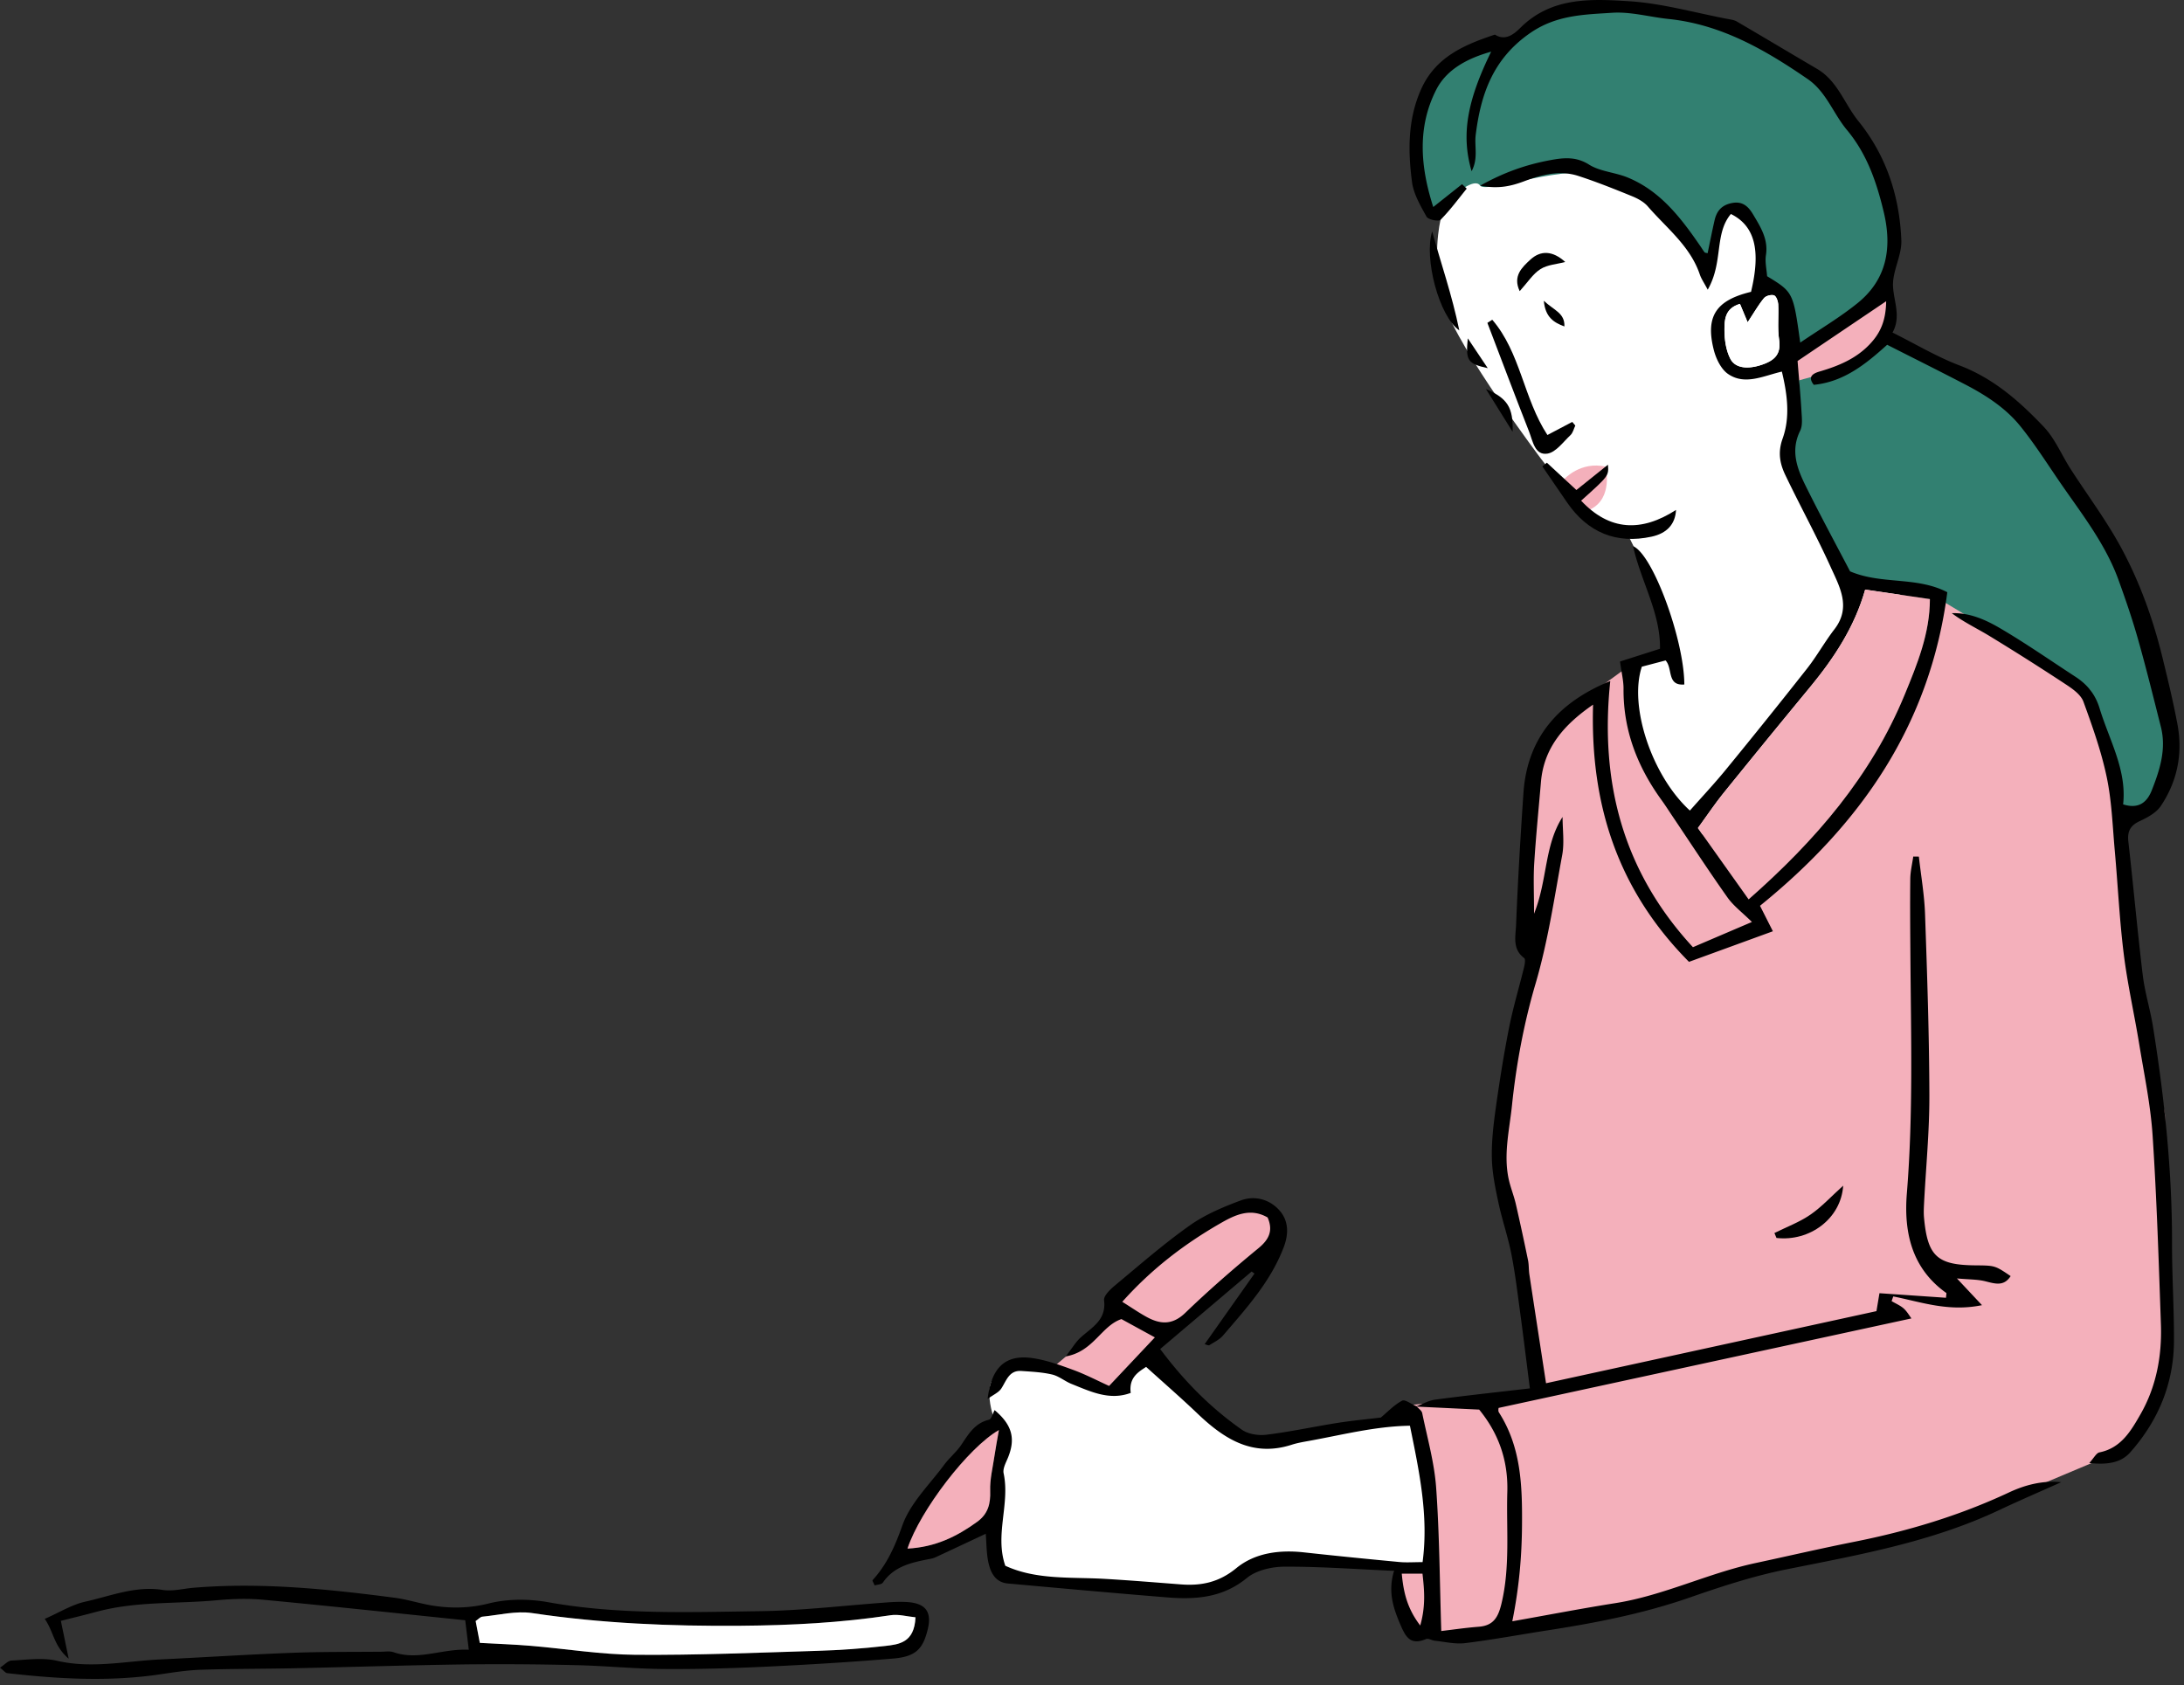
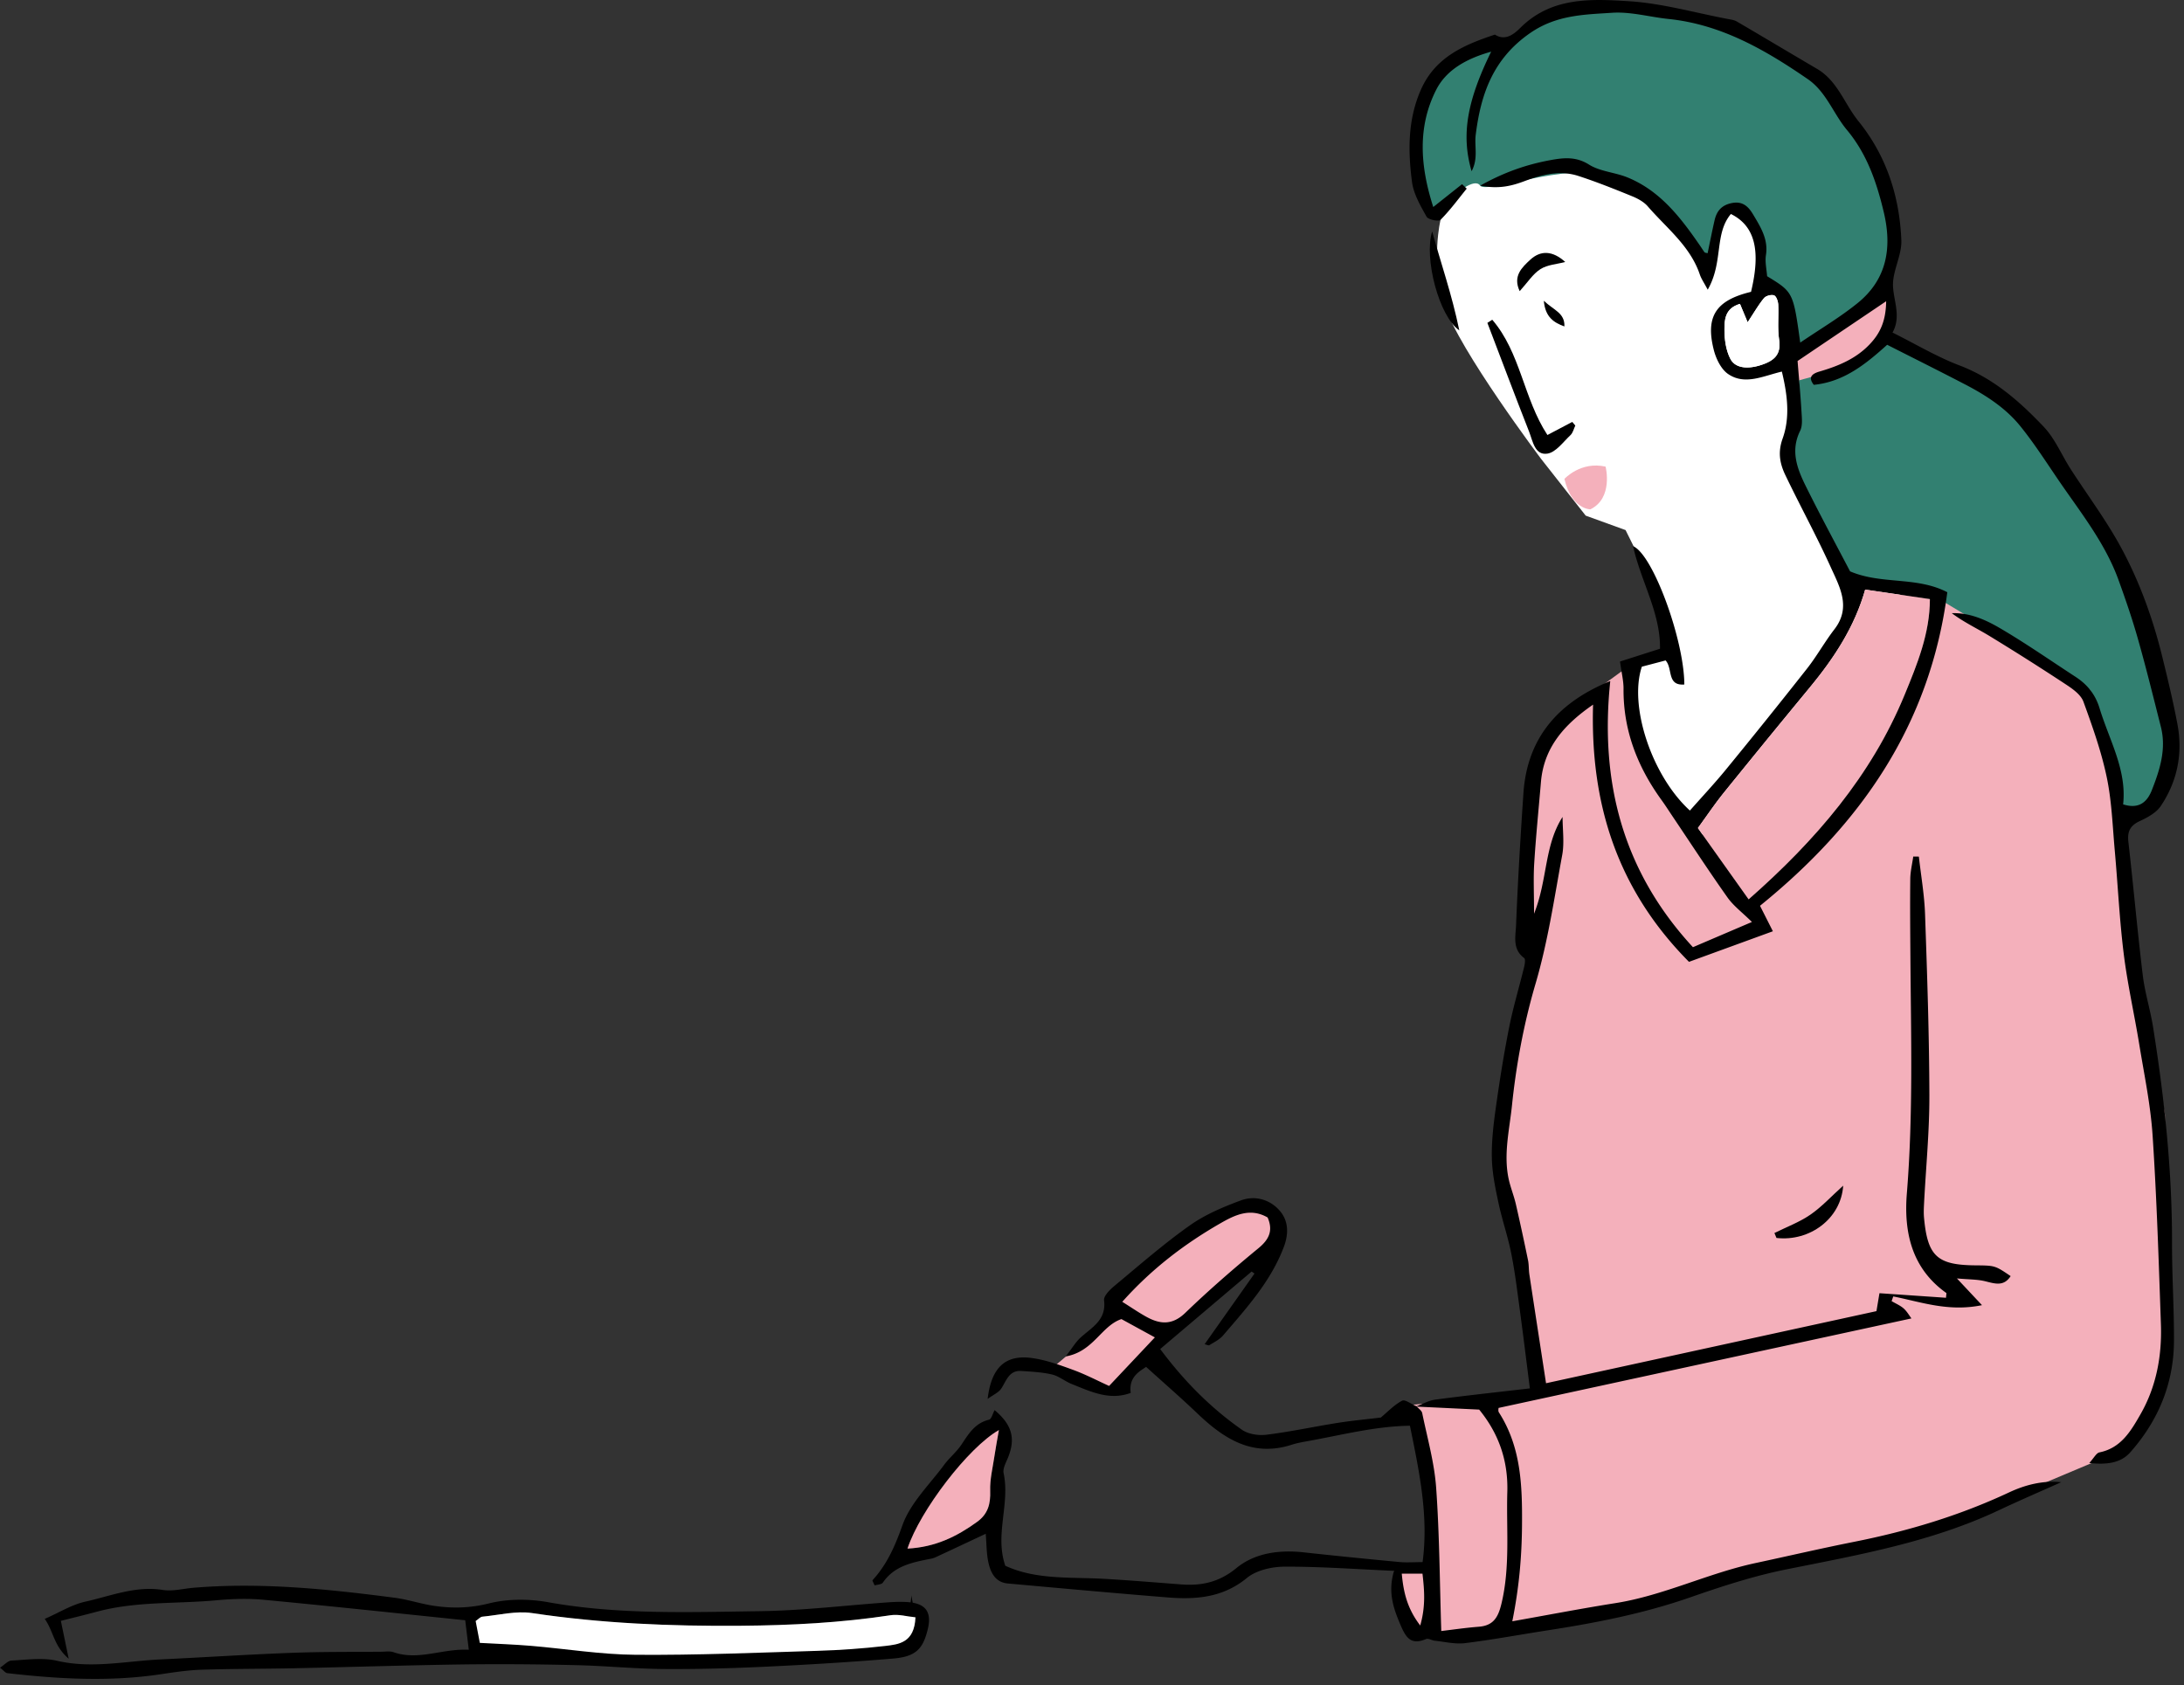
<svg xmlns="http://www.w3.org/2000/svg" version="1.0" id="Layer_1" x="0" y="0" width="241" height="186" xml:space="preserve">
  <rect width="100%" height="100%" fill="#333333" stroke="none" />
  <style>.st0{fill:#f4b0bb}.st1{fill:#fff}.st2{fill:#328071}</style>
  <path id="XMLID_2117_" class="st1" d="M158.964 24.251l2.925-5.816 18.694-2.813 22.6 4.314 6.641 46.931-8.842 15.977-13.093 9.278-10.317-2.145 3.012-16.378 3.811-1.81-.925-5.038-4.092-8.252-4.401-1.595-4.906-6.242s-9.102-12.076-10.666-16.99c-1.565-4.913-.441-9.421-.441-9.421z" />
-   <path id="XMLID_2116_" class="st1" d="M156.11 156.557l1.526 6.174.208 9.326-.208.729-17.719-.451-6.033 3.225-23.44-1.891-1.317-2.766 1.838-13.08-1.42-1.736s-.653-1.924-.224-3.396 4.141-2.443 4.868-2.199c.729.242 8.218 3.293 8.218 3.293l4.161-3.676 2.115 1.457 5.79 5.479 3.295 1.838 2.704.139 9.396-1.699 6.242-.766z" />
  <path id="XMLID_2115_" class="st0" d="M116.016 151.057l3.56-3.006 3.375-3.514-.369-1.248s10.31-8.646 12.437-9.455c2.126-.809 5.732 0 5.732 0l.601 2.475-5.455 4.715-12.991 12.344-6.89-2.311z" />
  <path id="XMLID_2114_" class="st2" d="M198.511 41.699l3.127-.329 5.825-3.398.624-.971 7.976 4.3 5.062 2.843 5.132 5.938 8.113 12.995 3.884 9.639 1.803 9.445-2.011 5.881-3.676 2.642-1.525-6.803-2.428-7.351-13.106-8.184-4.352-2.229-8.687-1.862-7.212-13.193.624-3.41c.001-.001.94-4.587.827-5.953z" />
  <path id="XMLID_2113_" class="st2" d="M188.323 29.558s-5.878-8.97-10.752-10.264c-4.875-1.295-13.609 2.108-14.235 1.192-.626-.915-2.708.842-3.933 1.951l-1.224 1.109s-3.768-6.519-1.202-12.552c2.566-6.033 8.946-5.964 8.946-5.964s3.682-3.468 7.908-3.953c4.228-.485 13.866-.069 17.75 2.012 3.884 2.08 11.123 6.094 12.274 9.5 1.152 3.407 5.026 6.717 5.201 11.789.176 5.073-1.387 7.7-4.508 10.23-3.12 2.53-6.935 5.096-6.935 5.096s.901-7.697-2.773-8.252l-.901-5.132-2.081-3.468-1.569.624-1.966 6.082z" />
  <path id="XMLID_2112_" class="st0" d="M198.448 38.985l9.777-6.425.277.631-.277 3.366-3.605 3.563-4.46 1.404-1.712.469c0 .001-1.318-2.341 0-3.008z" />
  <path id="XMLID_2111_" class="st0" d="M172.631 52.854s1.783-1.98 4.542-1.357c0 0 .886 3.467-1.68 4.715 0-.001-2.067.016-2.862-3.358z" />
  <path id="XMLID_2110_" class="st0" d="M179.909 73.386l-2.749 1.999s-6.297 4.751-7.091 7.34-1.679 20.713-1.679 20.713l.978 1.479-3.329 14.979-.739 7.49 1.664 6.449 2.034 14.264.555 5.547-15.164 1.537 1.528.59 1.893 10.078.186 7.398-4.166.105s1.435 6.93 3.323 6.787l4.131.596 15.02-2.795 17.846-4.273 22.099-6.078 15.996-6.732 3.145-1.85 3.791-8.414-.286-27.574-3.968-22.676-1.85-15.678-2.409-8.502-16.73-10.083-1.571 7.489-8.973 15.904-7.588 8.691-2.766 2.178-8.783-12.071-3.977-7.397-.369-4.716v-2.774z" />
  <path id="XMLID_2103_" d="M156.23 155.227c.716-.264 1.413-.668 2.15-.766 3.398-.451 6.809-.818 10.437-1.24-.369-2.902-.717-5.756-1.102-8.604-.284-2.098-.537-4.205-.951-6.279-.375-1.887-1.013-3.719-1.414-5.602-.346-1.619-.689-3.271-.728-4.918-.042-1.844.177-3.709.434-5.543.415-2.963.883-5.924 1.466-8.857.447-2.252 1.114-4.461 1.66-6.693.079-.324.166-.877.007-.994-1.331-.986-.942-2.42-.894-3.656.194-4.848.482-9.692.811-14.534.421-6.229 3.954-10.084 9.583-12.383-1.17 11.118 1.367 20.979 9.122 29.374 2.09-.893 4.095-1.752 6.51-2.783-1.058-1.045-2.032-1.768-2.699-2.709-2.091-2.953-4.066-5.986-6.087-8.988-.394-.584-.771-1.181-1.185-1.751-2.656-3.668-4.232-7.694-4.198-12.29.007-.872-.218-1.746-.388-3.006l4.412-1.408c.065-3.968-2.117-7.444-2.972-11.322 2.195.901 5.646 10.379 5.656 15.267-1.955.158-1.249-1.767-2.067-2.655l-2.621.69c-1.457 4.368 1.125 12.075 5.303 15.877 1.329-1.506 2.706-2.973 3.977-4.526a731.955 731.955 0 008.953-11.146c1.086-1.383 1.945-2.943 3.021-4.337 1.878-2.436.571-4.691-.41-6.859-1.555-3.432-3.373-6.743-5.001-10.144-.604-1.262-.86-2.499-.307-4.041.84-2.338.534-4.837-.083-7.394-2.062.482-4.08 1.541-5.937.264-.776-.534-1.326-1.679-1.574-2.649-.945-3.716.249-5.486 4.109-6.415 1.098-4.574.431-7.275-2.222-8.591-1.851 2.204-.813 5.302-2.557 8.354-.403-.765-.712-1.199-.876-1.684-1.066-3.148-3.675-5.121-5.733-7.504-.438-.508-1.115-.873-1.753-1.133-1.955-.797-3.921-1.585-5.928-2.236-2.03-.659-4.022-.135-5.943.582-1.405.524-2.802.891-4.876.492 2.74-1.531 5.187-2.342 7.729-2.812 1.422-.263 2.819-.433 4.275.486 1.227.773 2.868.853 4.253 1.42 3.647 1.492 5.916 4.495 8.058 7.61.149.218.284.445.446.653.043.055.16.052.335.103.254-1.214.491-2.426.767-3.629.235-1.028.775-1.69 1.923-1.912 1.232-.239 1.85.452 2.351 1.296.806 1.357 1.668 2.7 1.396 4.445-.12.768.077 1.584.128 2.335 2.883 1.763 2.883 1.763 3.656 7.327 2.179-1.484 4.372-2.776 6.329-4.359 3.254-2.632 3.822-6.136 2.882-10.067-.784-3.28-1.844-6.387-4.055-9.037-1.514-1.815-2.28-4.212-4.333-5.622-4.677-3.215-9.524-6.022-15.334-6.627-2.085-.217-4.183-.822-6.238-.688-3.095.202-6.159.235-9.049 2.235-4.098 2.836-5.453 6.734-6.014 11.255-.155 1.253.304 2.594-.453 3.997-1.164-4-.517-7.725 2.16-13.194-2.73.765-4.941 2.014-6.052 4.183-2.107 4.117-1.781 8.473-.337 12.962l3.177-2.523.516.492c-.946 1.162-1.834 2.382-2.887 3.438-.215.216-1.361-.013-1.542-.335-.678-1.213-1.437-2.51-1.611-3.847-.448-3.434-.474-6.871.984-10.175 1.591-3.604 4.775-4.953 8.167-6.078 1.215.787 2.234-.182 2.827-.769 3.434-3.398 7.781-3.175 11.944-2.917 3.663.228 7.275 1.269 10.908 1.958.345.065.72.112 1.014.283 2.959 1.729 5.897 3.492 8.854 5.226 2.271 1.332 3.019 3.855 4.557 5.759 3.104 3.837 4.546 8.317 4.743 13.152.069 1.688-1.007 3.428-.917 5.109.091 1.688.906 3.337-.055 5.08 2.547 1.27 4.894 2.68 7.412 3.638 3.744 1.425 6.617 3.967 9.272 6.761 1.245 1.31 1.97 3.108 2.968 4.661 1.851 2.877 3.92 5.633 5.546 8.63 2.063 3.801 3.536 7.884 4.57 12.099.604 2.462 1.2 4.931 1.669 7.421.609 3.238-.001 6.313-1.836 9.042-.5.743-1.458 1.264-2.312 1.66-1.061.491-1.395 1.14-1.264 2.287.56 4.906.995 9.826 1.588 14.727.232 1.92.83 3.793 1.135 5.709 1.265 7.924 2.112 15.885 2.095 23.926-.008 3.582.233 7.164.214 10.746-.024 4.691-1.744 8.801-4.835 12.283-1.035 1.166-2.569 1.377-4.51 1.164.517-.557.771-1.098 1.122-1.17 2.385-.48 3.473-2.367 4.521-4.193 1.757-3.062 2.383-6.453 2.261-9.947-.243-6.947-.459-13.9-.917-20.836-.224-3.389-.934-6.748-1.482-10.109-.541-3.312-1.29-6.596-1.703-9.924-.468-3.768-.646-7.57-.986-11.356-.246-2.726-.333-5.493-.892-8.158-.594-2.833-1.577-5.598-2.571-8.326-.271-.74-1.115-1.361-1.831-1.834a285.691 285.691 0 00-8.498-5.392c-1.387-.847-2.867-1.539-4.197-2.539 2.039-.063 3.801.761 5.427 1.718 2.805 1.651 5.482 3.518 8.212 5.295 1.299.846 2.193 1.921 2.668 3.48 1.073 3.528 3.024 6.81 2.599 10.605 1.848.593 2.704-.387 3.166-1.559.878-2.226 1.623-4.531 1.002-6.986-.819-3.239-1.62-6.485-2.53-9.699-.623-2.202-1.369-4.373-2.149-6.525-1.422-3.922-3.975-7.183-6.312-10.563-1.494-2.161-2.895-4.402-4.547-6.437-1.612-1.985-3.777-3.382-6.044-4.562-2.81-1.463-5.646-2.875-8.623-4.387-2.301 2.072-4.74 4.091-8.096 4.42-.693-.879-.137-1.243.642-1.471 2.054-.602 3.984-1.389 5.512-2.989 1.146-1.202 1.802-2.54 1.831-4.766-3.51 2.368-6.641 4.48-9.775 6.596.154 1.936.327 3.77.434 5.607.04.701.138 1.514-.151 2.098-1.091 2.203-.329 4.182.62 6.1 1.603 3.238 3.326 6.417 4.889 9.409 3.48 1.489 7.317.534 10.73 2.304-1.904 14.684-9.583 25.626-20.668 34.605l1.421 2.811-9.257 3.375c-7.947-8.008-10.911-17.494-10.584-28.387-3.181 2.196-5.428 4.719-5.753 8.543-.253 2.987-.554 5.972-.742 8.963-.104 1.65-.019 3.311-.019 5.572 1.508-3.77 1.112-7.512 3.147-10.682 0 1.4.211 2.84-.038 4.195-.878 4.756-1.569 9.535-2.947 14.219-1.282 4.357-2.13 8.9-2.597 13.42-.294 2.84-1.047 5.768-.229 8.672.211.752.488 1.488.662 2.25.47 2.049.913 4.104 1.337 6.162.106.514.07 1.055.149 1.576.605 3.994 1.222 7.986 1.839 12.002l36.461-7.957.331-1.979c2.518.174 4.937.338 7.344.504.025-.369.067-.504.032-.529-3.834-2.719-4.699-6.734-4.353-10.992.71-8.738.452-17.477.391-26.217-.021-2.832-.046-5.662-.013-8.492.01-.822.213-1.643.328-2.465l.62.008c.236 2.113.608 4.223.682 6.34.233 6.668.461 13.34.478 20.01.01 3.975-.383 7.951-.587 11.928-.026.518-.052 1.045-.005 1.561.389 4.256 1.445 5.234 5.659 5.27 2.18.018 2.18.018 3.9 1.186-.747 1.17-1.725.838-2.786.574-.888-.221-1.836-.197-3.141-.316a5917.47 5917.47 0 002.766 2.949c-3.7.764-6.729-.355-9.792-.963l-.182.518c.446.262.941.469 1.324.803.365.32.613.771.865 1.104-15.35 3.328-30.396 6.592-45.562 9.879.003.061-.065.33.037.49 2.457 3.832 2.585 8.09 2.552 12.465-.027 3.436-.312 6.82-1.071 10.592 3.982-.707 7.662-1.418 11.362-2.002 5.349-.844 10.227-3.301 15.488-4.428 3.619-.777 7.226-1.615 10.855-2.338 5.907-1.172 11.627-2.887 17.093-5.447 1.787-.838 3.697-1.338 5.779-1.139-2.303 1.033-4.622 2.029-6.904 3.105-7.44 3.506-15.444 4.918-23.421 6.518-3.605.725-7.146 1.879-10.628 3.092-5.109 1.781-10.369 2.809-15.688 3.631-3.05.473-6.087 1.039-9.148 1.418-1.085.135-2.225-.15-3.337-.264-.328-.035-.714-.293-.962-.188-1.75.74-2.266-.238-2.873-1.666-.773-1.818-1.35-3.586-.666-5.859-4.215-.184-8.151-.479-12.086-.461-1.405.004-3.109.393-4.151 1.246-2.66 2.184-5.638 2.4-8.778 2.146-5.871-.475-11.738-1.008-17.605-1.537-1.364-.123-1.89-1.18-2.139-2.307-.221-1.002-.202-2.061-.297-3.178-1.892.887-3.684 1.729-5.479 2.564-.16.074-.329.141-.502.174-2.025.404-4.068.748-5.37 2.652-.146.213-.604.213-.91.309-.112-.279-.273-.527-.224-.582 1.605-1.752 2.482-3.775 3.292-6.053.876-2.465 2.995-4.496 4.614-6.686.572-.773 1.352-1.402 1.886-2.199.797-1.189 1.496-2.396 3.056-2.768.272-.064.412-.688.617-1.059 1.92 1.613 2.33 3.121 1.488 5.213-.229.568-.607 1.23-.494 1.758.725 3.391-1 6.781.186 10.205 3.411 1.574 7.206 1.232 10.931 1.445 2.819.162 5.634.398 8.449.613 2.268.172 4.207-.229 6.118-1.799 2.051-1.684 4.751-2.035 7.456-1.736 3.505.385 7.016.732 10.526 1.064.779.074 1.572.012 2.566.012.682-5.115-.368-10.004-1.396-15.053-3.875.061-7.539 1.031-11.244 1.693-.608.109-1.223.219-1.809.408-4.324 1.391-7.474-.658-10.411-3.463-1.784-1.705-3.65-3.322-5.647-5.131-.784.521-1.934 1.145-1.698 2.869-2.329.875-4.427-.143-6.534-.988-.736-.295-1.388-.861-2.14-1.039-1.098-.258-2.249-.311-3.381-.391-1.366-.096-1.654 1.051-2.225 1.932-.29.447-.889.693-1.512 1.152.417-3.477 1.952-4.91 4.887-4.512 1.547.211 3.065.764 4.545 1.305 1.393.51 2.716 1.205 3.973 1.775l5.05-5.359-3.69-2.02c-2.235.756-3.075 3.586-6.149 4.121.737-.951 1.109-1.596 1.635-2.074 1.248-1.137 2.871-1.938 2.597-4.119-.062-.492.674-1.199 1.19-1.629 2.715-2.258 5.384-4.592 8.261-6.629 1.691-1.199 3.685-2.041 5.644-2.766 1.573-.584 3.24-.1 4.315 1.166.931 1.096.985 2.49.426 3.969-1.443 3.82-4.127 6.756-6.706 9.771-.39.455-.985.742-1.511 1.068-.102.062-.318-.062-.52-.107l5.501-7.795-.315-.225-10.091 8.553c2.698 3.613 5.617 6.525 9.018 8.908.698.49 1.824.66 2.701.551 2.629-.324 5.228-.889 7.848-1.305 1.571-.248 3.16-.395 4.78-.592.742-.617 1.466-1.391 2.35-1.861.318-.17 1.024.387 1.564.604.232.25.594.479.653.77.562 2.736 1.341 5.463 1.538 8.23.368 5.143.39 10.311.565 15.816 1.238-.145 2.68-.359 4.128-.471 1.607-.123 2.143-1.012 2.508-2.523.988-4.1.532-8.225.653-12.348.104-3.578-1.021-6.543-3.105-9.094-2.459-.118-4.728-.227-6.996-.334zm36.728-55.975c7.408-6.52 13.533-13.635 17.222-22.596 1.382-3.357 2.781-6.759 2.779-10.539l-7.142-1.048c-1.166 4.12-3.432 7.55-6.083 10.766a1414.367 1414.367 0 00-9.523 11.658c-.978 1.212-1.847 2.513-2.85 3.887l5.597 7.872zm-69.118 44.414c1.036.648 1.831 1.201 2.675 1.664 1.515.832 2.854.93 4.286-.451 2.582-2.49 5.298-4.85 8.069-7.129 1.212-.996 1.618-1.979 1.01-3.389-1.934-1.119-3.668-.244-5.222.648-3.973 2.282-7.598 5.048-10.818 8.657zm-23.7 27.236c3.072-.158 5.449-1.332 7.685-2.953 1.212-.877 1.488-1.992 1.44-3.428-.042-1.268.283-2.549.469-3.82.127-.863.293-1.721.492-2.879-3.355 1.899-8.7 8.873-10.086 13.08zm91.863-137.365c-1.664.486-1.711 1.762-1.713 2.845-.002 1.086.167 2.287.658 3.23.587 1.125 2.161 1.175 3.829.508 1.23-.493 1.755-1.241 1.543-2.647-.191-1.271-.032-2.591-.098-3.886-.018-.354-.214-.901-.462-.991-.304-.109-.893.048-1.104.302-.594.713-1.058 1.534-1.808 2.669l-.845-2.03zm-37.322 140.131c.191 2.021.574 3.805 2.039 5.723.624-2.199.444-3.955.249-5.723h-2.288z" />
-   <path id="XMLID_2100_" d="M6.716 178.877l.865 4.178c-1.658-1.418-1.646-2.969-2.643-4.396 1.632-.715 2.991-1.574 4.469-1.9 2.808-.621 5.542-1.771 8.556-1.293 1.099.174 2.276-.15 3.417-.244 7.438-.611 14.811.143 22.168 1.105 1.478.193 2.915.686 4.392.898 2.004.291 3.943.246 6.002-.27 2.076-.52 4.434-.516 6.56-.133 7.73 1.389 15.516 1.092 23.283.988 4.757-.062 9.506-.643 14.26-.979.704-.049 1.418-.076 2.12-.025 1.979.145 2.666 1.084 2.22 2.963-.532 2.236-1.346 3.062-3.855 3.271-4.655.387-9.32.672-13.986.893-3.762.178-7.53.285-11.295.258-3.229-.025-6.455-.352-9.686-.426a340.009 340.009 0 00-12.41-.08c-6.241.088-12.482.291-18.724.424-3.411.07-6.826.051-10.236.162-1.488.049-2.978.277-4.454.498-5.653.848-11.296.525-16.936-.121-.214-.025-.4-.293-.802-.602.501-.326.874-.77 1.267-.789 1.676-.08 3.43-.344 5.022.025 3.83.889 7.572.037 11.348-.145 4.833-.23 9.662-.545 14.497-.729 3.32-.127 6.646-.094 9.971-.125.441-.004.921-.086 1.319.053 2.761.961 5.349-.414 8.306-.273l-.395-3.252c-7.555-.777-14.906-1.568-22.268-2.262-1.719-.162-3.479-.1-5.202.059-4.374.404-8.817.096-13.12 1.244-1.27.341-2.548.65-4.03 1.025zm94.307-.393c-.952-.092-1.874-.361-2.733-.23-5.497.838-11.016 1.119-16.574 1.164-7.708.061-15.367-.258-23.002-1.4-1.772-.264-3.66.223-5.491.398-.221.021-.42.268-.735.482l.461 2.41c1.975.111 3.812.172 5.641.326 3.857.324 7.71.961 11.568.988 6.704.051 13.411-.232 20.116-.439a89.448 89.448 0 007.37-.531c1.534-.177 3.259-.34 3.379-3.168z" />
-   <path id="XMLID_2099_" d="M170.692 51.062l3.261 3.015 3.483-2.791c.089 1.233.089 1.233-2.963 3.968 3.158 3.362 6.663 3.475 10.473 1.023-.085 1.613-1.046 2.591-2.698 2.949-3.875.842-7.044-.446-9.335-3.791l-2.717-3.962.496-.411z" />
+   <path id="XMLID_2100_" d="M6.716 178.877l.865 4.178c-1.658-1.418-1.646-2.969-2.643-4.396 1.632-.715 2.991-1.574 4.469-1.9 2.808-.621 5.542-1.771 8.556-1.293 1.099.174 2.276-.15 3.417-.244 7.438-.611 14.811.143 22.168 1.105 1.478.193 2.915.686 4.392.898 2.004.291 3.943.246 6.002-.27 2.076-.52 4.434-.516 6.56-.133 7.73 1.389 15.516 1.092 23.283.988 4.757-.062 9.506-.643 14.26-.979.704-.049 1.418-.076 2.12-.025 1.979.145 2.666 1.084 2.22 2.963-.532 2.236-1.346 3.062-3.855 3.271-4.655.387-9.32.672-13.986.893-3.762.178-7.53.285-11.295.258-3.229-.025-6.455-.352-9.686-.426a340.009 340.009 0 00-12.41-.08c-6.241.088-12.482.291-18.724.424-3.411.07-6.826.051-10.236.162-1.488.049-2.978.277-4.454.498-5.653.848-11.296.525-16.936-.121-.214-.025-.4-.293-.802-.602.501-.326.874-.77 1.267-.789 1.676-.08 3.43-.344 5.022.025 3.83.889 7.572.037 11.348-.145 4.833-.23 9.662-.545 14.497-.729 3.32-.127 6.646-.094 9.971-.125.441-.004.921-.086 1.319.053 2.761.961 5.349-.414 8.306-.273l-.395-3.252c-7.555-.777-14.906-1.568-22.268-2.262-1.719-.162-3.479-.1-5.202.059-4.374.404-8.817.096-13.12 1.244-1.27.341-2.548.65-4.03 1.025zm94.307-.393c-.952-.092-1.874-.361-2.733-.23-5.497.838-11.016 1.119-16.574 1.164-7.708.061-15.367-.258-23.002-1.4-1.772-.264-3.66.223-5.491.398-.221.021-.42.268-.735.482c1.975.111 3.812.172 5.641.326 3.857.324 7.71.961 11.568.988 6.704.051 13.411-.232 20.116-.439a89.448 89.448 0 007.37-.531c1.534-.177 3.259-.34 3.379-3.168z" />
  <path id="XMLID_2098_" d="M164.665 35.284c3.134 3.64 3.446 8.688 6.09 12.723l2.739-1.444.338.403c-.172.355-.262.799-.53 1.051-.809.758-1.616 1.904-2.553 2.046-1.391.21-1.61-1.391-2.012-2.412-1.569-3.993-3.077-8.01-4.608-12.019.179-.115.357-.232.536-.348z" />
  <path id="XMLID_2097_" d="M158.038 25.536c.955 3.514 2.177 6.954 2.992 10.924-2.238-1.548-3.922-7.984-2.992-10.924z" />
  <path id="XMLID_2096_" d="M195.804 136.076c1.328-.662 2.75-1.188 3.961-2.02 1.257-.863 2.311-2.023 3.627-3.209-.236 3.637-3.684 6.191-7.361 5.773l-.227-.544z" />
  <path id="XMLID_2095_" d="M167.694 32.132c-.785-1.674.258-2.622 1.164-3.465 1.145-1.064 2.478-1.017 3.863.247-.924.244-1.969.297-2.736.786-.836.531-1.415 1.468-2.291 2.432z" />
-   <path id="XMLID_2094_" d="M166.913 47.651l-2.938-4.715c2.372 1.024 3.021 2.023 2.938 4.715z" />
-   <path id="XMLID_2093_" d="M161.968 37.34l2.203 3.291c-2.216-.495-2.452-.815-2.203-3.291z" />
  <path id="XMLID_2092_" d="M172.628 36.026c-1.157-.425-2.111-1.014-2.271-2.835 1.099 1.049 2.335 1.345 2.271 2.835z" />
  <path id="XMLID_2091_" class="st0" d="M192.958 99.252l-5.597-7.872c1.003-1.374 1.872-2.675 2.85-3.887 3.151-3.904 6.33-7.787 9.523-11.658 2.651-3.216 4.917-6.646 6.083-10.766l7.142 1.048c.002 3.78-1.397 7.182-2.779 10.539-3.689 8.961-9.814 16.076-17.222 22.596z" />
  <path id="XMLID_2090_" class="st0" d="M100.14 170.902c1.387-4.207 6.731-11.182 10.086-13.08-.199 1.158-.365 2.016-.492 2.879-.186 1.271-.511 2.553-.469 3.82.048 1.436-.229 2.551-1.44 3.428-2.236 1.621-4.613 2.795-7.685 2.953z" />
  <path id="XMLID_2089_" class="st1" d="M192.003 33.537l.846 2.029c.75-1.135 1.214-1.956 1.808-2.669.212-.254.801-.411 1.104-.302.248.09.444.637.462.991.065 1.295-.094 2.615.098 3.886.212 1.406-.312 2.154-1.543 2.647-1.668.667-3.242.617-3.829-.508-.491-.943-.66-2.145-.658-3.23.001-1.082.048-2.358 1.712-2.844z" />
  <path id="XMLID_2088_" class="st1" d="M101.023 178.484c-.12 2.828-1.846 2.99-3.38 3.168-2.445.279-4.91.455-7.37.531-6.705.207-13.412.49-20.116.439-3.858-.027-7.711-.664-11.568-.988-1.829-.154-3.666-.215-5.641-.326l-.461-2.41c.315-.215.515-.461.735-.482 1.831-.176 3.719-.662 5.491-.398 7.635 1.143 15.294 1.461 23.002 1.4 5.559-.045 11.077-.326 16.574-1.164.86-.131 1.782.139 2.734.23z" />
</svg>